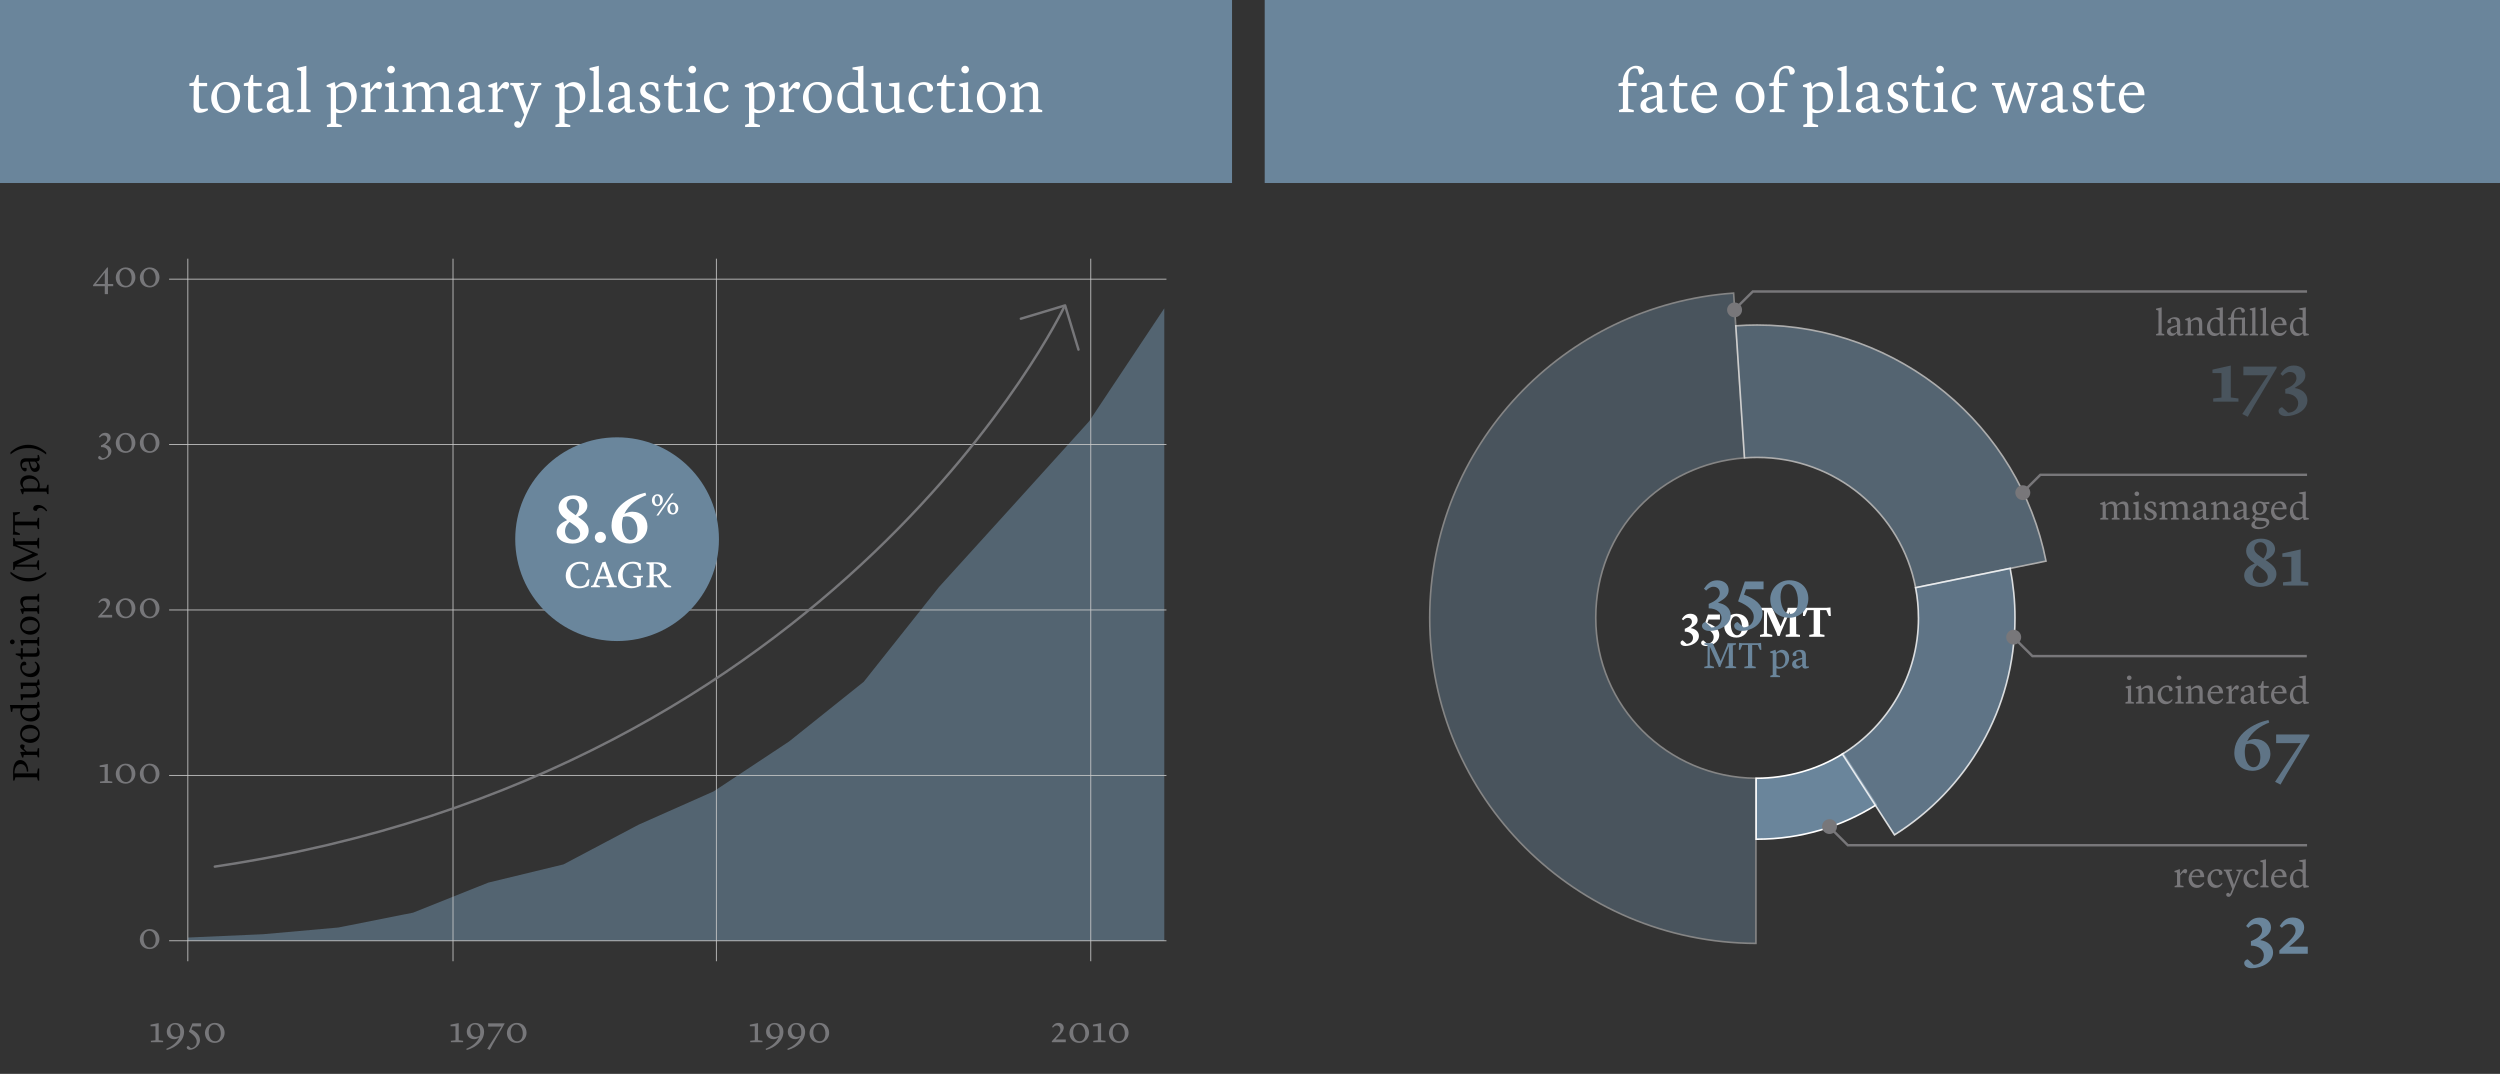
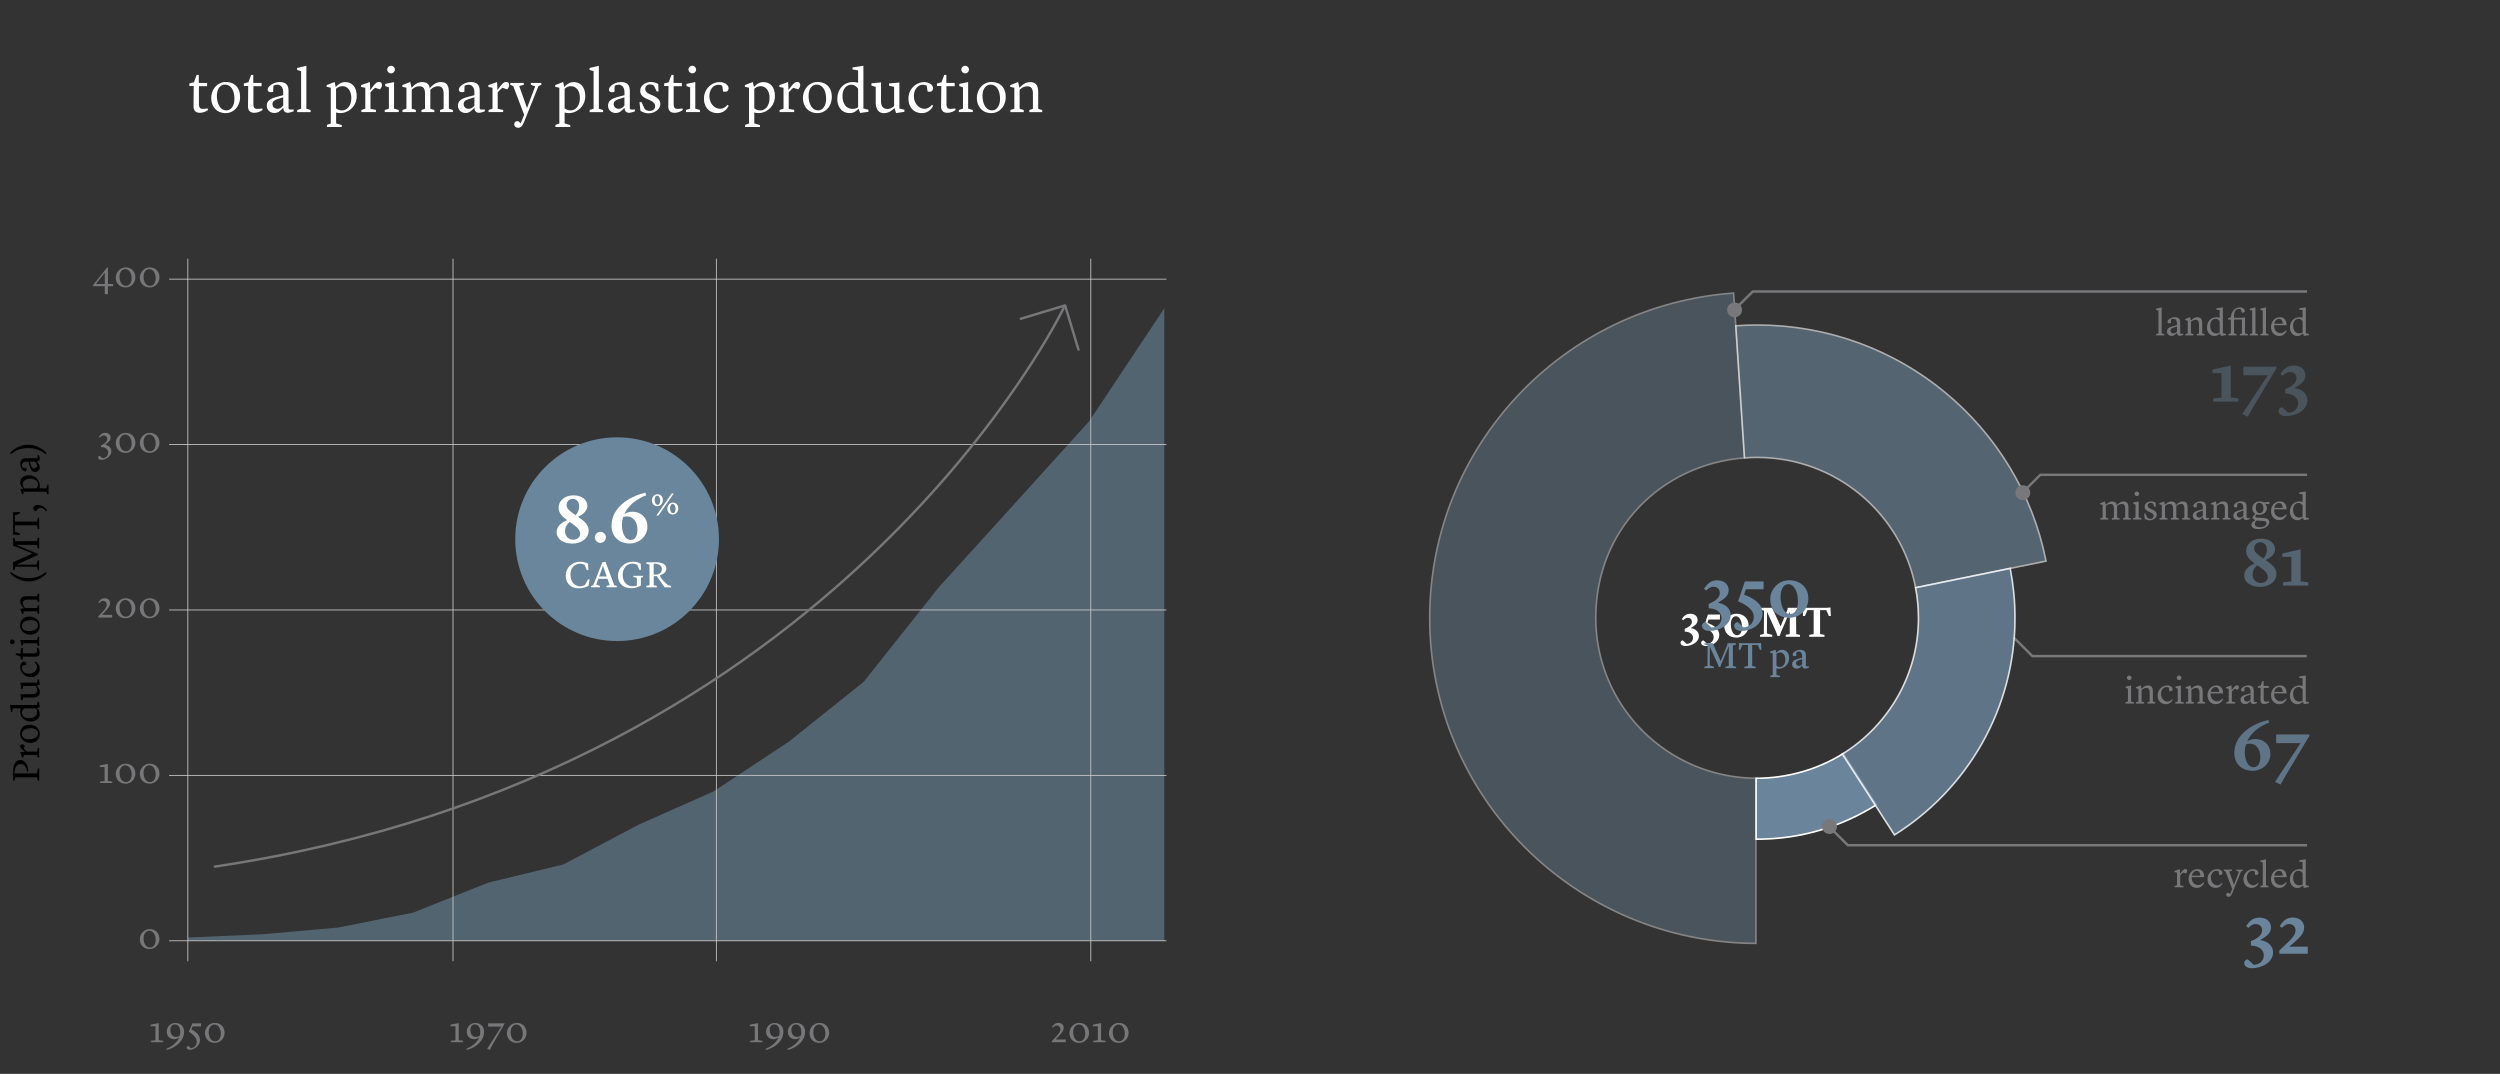
<svg xmlns="http://www.w3.org/2000/svg" viewBox="0 0 765 328.61">
  <rect x="0" y="0" width="765" height="328.61" fill="#333333" stroke="none" />
  <defs>
    <style>.cls-3,.cls-4{fill:#6a859b}.cls-6{stroke:#78777a}.cls-4,.cls-6,.cls-7{stroke-miterlimit:10}.cls-6,.cls-7,.cls-8,.cls-9{fill:none}.cls-6,.cls-9{stroke-width:.75px}.cls-4{stroke:#fff;stroke-width:.5px}.cls-10{fill:#77777a}.cls-11{fill:#fff}.cls-12{opacity:.4}.cls-9{stroke:#77777a;stroke-linecap:round;stroke-linejoin:round}.cls-7{stroke:#cacaca;stroke-width:.25px}.cls-15{fill:#78777a}</style>
  </defs>
  <g id="Desktop">
    <g id="Series">
      <path fill="#6a859b" d="m57.52 286.89 23.01-1.02 23-2.05 22.89-4.55 23-9.19 23-5.57 23-12.16 23-10.21 23-15.22 22.88-18.29 23-28.96 23-25.35 23-25.43 22.97-34.54v193.53H57.52v-.99z" opacity=".6" />
    </g>
    <g id="Axes_copy" data-name="Axes copy">
      <path d="M333.78 79.16v214.98M219.2 79.16v214.98M138.62 79.16v214.98M57.48 79.16v214.98M51.75 287.88h305.18M51.75 237.27h305.18M51.75 85.42h305.18M51.75 136.04h305.18M51.75 186.65h305.18" class="cls-7" />
    </g>
    <g id="Chart_labels_copy" data-name="Chart labels copy">
      <g>
        <path d="M32.51 310.33h49.95v12.52H32.51z" class="cls-8" />
        <path d="m48.57 318.3 1.35.18v.43h-3.75v-.43l1.4-.17v-4.28h-1.5v-.48l2.45-.48h.04v5.24ZM54.87 317.38c-.46.38-1.01.61-1.56.61-1.36 0-2.28-.94-2.28-2.31 0-1.28.99-2.66 2.61-2.66 1.5 0 2.69.99 2.69 2.66 0 2.83-2.5 4.88-5.33 5.63l-.09-.38c1.37-.55 3.24-1.73 3.96-3.54Zm.16-.5c.08-.33.13-.68.13-1.05 0-1.59-.7-2.35-1.65-2.35-.72 0-1.38.48-1.38 1.75s.74 2.06 1.65 2.06c.36 0 .91-.13 1.25-.41ZM57.14 320.55c0-.25.18-.43.47-.51l.82.71c1.12-.17 1.76-.94 1.76-2 0-.84-.44-1.77-2.4-3.04l1.08-2.58h2.66v.95h-2.58l-.37.91c1.88.96 2.61 2.05 2.61 3.34 0 1.68-1.83 2.91-3.07 2.91-.43 0-.98-.22-.98-.7ZM62.72 316.07c0-1.61 1.37-3.07 2.99-3.07 1.87 0 3.02 1.33 3.02 3.07 0 1.62-1.31 3.06-2.96 3.06-1.78 0-3.05-1.19-3.05-3.06Zm3.14 2.56c.99 0 1.71-.91 1.71-2.35 0-1.56-.79-2.77-1.96-2.77-.94 0-1.75.87-1.75 2.3 0 1.18.47 2.82 1.99 2.82Z" class="cls-10" />
      </g>
      <g>
        <path d="M14.89 79.16h34.57v12.52H14.89z" class="cls-8" />
        <path d="M32.07 87.57h-3.59v-.34l4.3-5.38h.26v5.06h1.6v.67h-1.6V90h-.98v-2.42Zm0-.67v-3.49l-2.72 3.49h2.72ZM35.43 84.9c0-1.61 1.37-3.07 2.99-3.07 1.86 0 3.01 1.33 3.01 3.07 0 1.62-1.31 3.06-2.96 3.06-1.78 0-3.05-1.19-3.05-3.06Zm3.14 2.57c.99 0 1.71-.91 1.71-2.35 0-1.56-.79-2.77-1.96-2.77-.94 0-1.75.87-1.75 2.3 0 1.18.47 2.82 1.99 2.82ZM42.79 84.9c0-1.61 1.37-3.07 2.99-3.07 1.87 0 3.02 1.33 3.02 3.07 0 1.62-1.31 3.06-2.96 3.06-1.78 0-3.05-1.19-3.05-3.06Zm3.14 2.57c.99 0 1.71-.91 1.71-2.35 0-1.56-.79-2.77-1.96-2.77-.94 0-1.75.87-1.75 2.3 0 1.18.47 2.82 1.99 2.82Z" class="cls-10" />
      </g>
      <g>
        <path d="M14.89 281.62h34.57v12.52H14.89z" class="cls-8" />
        <path d="M42.79 287.36c0-1.61 1.37-3.07 2.99-3.07 1.86 0 3.01 1.33 3.01 3.07 0 1.62-1.31 3.06-2.96 3.06-1.78 0-3.05-1.19-3.05-3.06Zm3.14 2.57c.99 0 1.71-.91 1.71-2.35 0-1.56-.79-2.77-1.96-2.77-.94 0-1.75.87-1.75 2.3 0 1.18.47 2.82 1.99 2.82Z" class="cls-10" />
      </g>
      <g>
        <path d="M14.89 231.01h34.57v12.52H14.89z" class="cls-8" />
        <path d="m33.01 238.98 1.35.18v.43h-3.75v-.43l1.4-.17v-4.28h-1.5v-.48l2.45-.48H33v5.24ZM35.43 236.75c0-1.61 1.37-3.07 2.99-3.07 1.86 0 3.01 1.33 3.01 3.07 0 1.62-1.31 3.06-2.96 3.06-1.78 0-3.05-1.19-3.05-3.06Zm3.14 2.56c.99 0 1.71-.91 1.71-2.35 0-1.56-.79-2.77-1.96-2.77-.94 0-1.75.87-1.75 2.3 0 1.18.47 2.82 1.99 2.82ZM42.79 236.75c0-1.61 1.37-3.07 2.99-3.07 1.87 0 3.02 1.33 3.02 3.07 0 1.62-1.31 3.06-2.96 3.06-1.78 0-3.05-1.19-3.05-3.06Zm3.14 2.56c.99 0 1.71-.91 1.71-2.35 0-1.56-.79-2.77-1.96-2.77-.94 0-1.75.87-1.75 2.3 0 1.18.47 2.82 1.99 2.82Z" class="cls-10" />
      </g>
      <g>
        <path d="M14.89 129.78h34.57v12.52H14.89z" class="cls-8" />
        <path d="M30.04 140c0-.25.18-.43.47-.51l.82.71c1.08 0 1.77-.78 1.77-1.69 0-1.02-.92-1.78-2.2-1.69v-.51l.43-.21c1.01-.5 1.49-1.2 1.49-1.77 0-.71-.45-1.09-1.08-1.09-.43 0-.82.23-1.19.67l-.29-.23c.46-.69.98-1.24 1.97-1.24s1.62.66 1.62 1.5-.66 1.36-1.29 1.86l-.33.28v.04c.94.16 1.85.83 1.85 2.01 0 1.45-1.64 2.58-3.07 2.58-.46 0-.98-.24-.98-.7ZM35.43 135.52c0-1.61 1.37-3.07 2.99-3.07 1.86 0 3.01 1.33 3.01 3.07 0 1.62-1.31 3.06-2.96 3.06-1.78 0-3.05-1.19-3.05-3.06Zm3.14 2.56c.99 0 1.71-.91 1.71-2.35 0-1.56-.79-2.77-1.96-2.77-.94 0-1.75.87-1.75 2.3 0 1.18.47 2.82 1.99 2.82ZM42.79 135.52c0-1.61 1.37-3.07 2.99-3.07 1.87 0 3.02 1.33 3.02 3.07 0 1.62-1.31 3.06-2.96 3.06-1.78 0-3.05-1.19-3.05-3.06Zm3.14 2.56c.99 0 1.71-.91 1.71-2.35 0-1.56-.79-2.77-1.96-2.77-.94 0-1.75.87-1.75 2.3 0 1.18.47 2.82 1.99 2.82Z" class="cls-10" />
      </g>
      <g>
        <path d="M124.61 310.33h49.95v12.52h-49.95z" class="cls-8" />
        <path d="m140.37 318.3 1.35.18v.43h-3.75v-.43l1.4-.17v-4.28h-1.5v-.48l2.45-.48h.05v5.24ZM146.67 317.38c-.46.38-1.01.61-1.56.61-1.36 0-2.28-.94-2.28-2.31 0-1.28.99-2.66 2.61-2.66 1.5 0 2.69.99 2.69 2.66 0 2.83-2.5 4.88-5.33 5.63l-.09-.38c1.37-.55 3.24-1.73 3.96-3.54Zm.16-.5c.08-.33.13-.68.13-1.05 0-1.59-.7-2.35-1.65-2.35-.72 0-1.38.48-1.38 1.75s.74 2.06 1.65 2.06c.36 0 .91-.13 1.25-.41ZM149.09 320.93l4.31-6.78h-4.03v-1.01h5.04v.1l-3.64 6.35-.89 1.67-.8-.33ZM155.12 316.07c0-1.61 1.37-3.07 2.99-3.07 1.86 0 3.01 1.33 3.01 3.07 0 1.62-1.31 3.06-2.96 3.06-1.78 0-3.05-1.19-3.05-3.06Zm3.14 2.56c.99 0 1.71-.91 1.71-2.35 0-1.56-.79-2.77-1.96-2.77-.94 0-1.75.87-1.75 2.3 0 1.18.47 2.82 1.99 2.82Z" class="cls-10" />
      </g>
      <g>
        <path d="M308.8 310.33h49.95v12.52H308.8z" class="cls-8" />
        <path d="M323.01 318.08h3.12v.83h-4.27v-.3l.41-.45c1.37-1.48 2.21-2.2 2.21-3.17 0-.69-.45-1.2-1.12-1.2-.45 0-.78.24-1.15.67l-.29-.21c.46-.7.98-1.25 1.97-1.25s1.61.66 1.61 1.47c0 .97-.75 1.79-1.81 2.9l-.69.71ZM327.25 316.07c0-1.61 1.37-3.07 2.99-3.07 1.86 0 3.01 1.33 3.01 3.07 0 1.62-1.31 3.06-2.96 3.06-1.78 0-3.05-1.19-3.05-3.06Zm3.14 2.56c.99 0 1.71-.91 1.71-2.35 0-1.56-.79-2.77-1.96-2.77-.94 0-1.75.87-1.75 2.3 0 1.18.47 2.82 1.99 2.82ZM336.94 318.3l1.35.18v.43h-3.75v-.43l1.4-.17v-4.28h-1.5v-.48l2.45-.48h.05v5.24ZM339.35 316.07c0-1.61 1.37-3.07 2.99-3.07 1.86 0 3.01 1.33 3.01 3.07 0 1.62-1.31 3.06-2.96 3.06-1.78 0-3.05-1.19-3.05-3.06Zm3.14 2.56c.99 0 1.71-.91 1.71-2.35 0-1.56-.79-2.77-1.96-2.77-.94 0-1.75.87-1.75 2.3 0 1.18.47 2.82 1.99 2.82Z" class="cls-10" />
      </g>
      <g>
        <path d="M216.71 310.33h49.95v12.52h-49.95z" class="cls-8" />
        <path d="m231.96 318.3 1.35.18v.43h-3.75v-.43l1.4-.17v-4.28h-1.5v-.48l2.45-.48h.05v5.24ZM238.26 317.38c-.46.38-1.01.61-1.56.61-1.36 0-2.28-.94-2.28-2.31 0-1.28.99-2.66 2.61-2.66 1.5 0 2.69.99 2.69 2.66 0 2.83-2.5 4.88-5.33 5.63l-.09-.38c1.37-.55 3.24-1.73 3.96-3.54Zm.16-.5c.08-.33.13-.68.13-1.05 0-1.59-.7-2.35-1.65-2.35-.72 0-1.38.48-1.38 1.75s.74 2.06 1.65 2.06c.36 0 .91-.13 1.25-.41ZM244.91 317.38c-.46.38-1.01.61-1.56.61-1.36 0-2.28-.94-2.28-2.31 0-1.28.99-2.66 2.61-2.66 1.5 0 2.69.99 2.69 2.66 0 2.83-2.5 4.88-5.33 5.63l-.09-.38c1.37-.55 3.24-1.73 3.96-3.54Zm.16-.5c.08-.33.13-.68.13-1.05 0-1.59-.7-2.35-1.65-2.35-.72 0-1.38.48-1.38 1.75s.74 2.06 1.65 2.06c.36 0 .91-.13 1.25-.41ZM247.72 316.07c0-1.61 1.37-3.07 2.99-3.07 1.86 0 3.01 1.33 3.01 3.07 0 1.62-1.31 3.06-2.96 3.06-1.78 0-3.05-1.19-3.05-3.06Zm3.15 2.56c.99 0 1.71-.91 1.71-2.35 0-1.56-.79-2.77-1.96-2.77-.94 0-1.75.87-1.75 2.3 0 1.18.47 2.82 1.99 2.82Z" class="cls-10" />
      </g>
      <g>
-         <path d="M14.89 180.39h34.57v12.52H14.89z" class="cls-8" />
        <path d="M31.19 188.14h3.12v.83h-4.27v-.3l.41-.45c1.37-1.48 2.21-2.2 2.21-3.17 0-.69-.45-1.2-1.12-1.2-.45 0-.78.24-1.15.67l-.29-.21c.46-.7.98-1.25 1.97-1.25s1.61.66 1.61 1.47c0 .97-.75 1.79-1.81 2.9l-.69.71ZM35.43 186.13c0-1.61 1.37-3.07 2.99-3.07 1.86 0 3.01 1.33 3.01 3.07 0 1.62-1.31 3.06-2.96 3.06-1.78 0-3.05-1.19-3.05-3.06Zm3.14 2.57c.99 0 1.71-.91 1.71-2.35 0-1.56-.79-2.77-1.96-2.77-.94 0-1.75.87-1.75 2.3 0 1.18.47 2.82 1.99 2.82ZM42.79 186.13c0-1.61 1.37-3.07 2.99-3.07 1.87 0 3.02 1.33 3.02 3.07 0 1.62-1.31 3.06-2.96 3.06-1.78 0-3.05-1.19-3.05-3.06Zm3.14 2.57c.99 0 1.71-.91 1.71-2.35 0-1.56-.79-2.77-1.96-2.77-.94 0-1.75.87-1.75 2.3 0 1.18.47 2.82 1.99 2.82Z" class="cls-10" />
      </g>
    </g>
    <g id="Titles_bars_copy" data-name="Titles bars copy">
-       <path d="M0 0h377v56H0zM387 0h378v56H387z" class="cls-3" />
-     </g>
+       </g>
    <g id="Layer_17" data-name="Layer 17">
      <circle cx="188.83" cy="164.99" r="31.17" fill="#6a869c" />
      <g>
        <g id="arr-horizontal-2">
          <path d="m312.38 97.53 13.54-4.08 4.09 13.53" class="cls-9" />
        </g>
        <path d="M65.73 265.18C257.4 236.72 325.49 94.22 325.49 94.22" class="cls-9" />
      </g>
    </g>
    <g class="cls-12">
      <path d="M636.89 107.25h70v25.97h-70z" class="cls-8" />
      <path d="m682.63 121.63 2.34.29v.99h-7.73v-.99l2.53-.27v-7.5h-2.75v-1.05l5.49-1.22h.11v9.74ZM686.14 126.67l7.81-11.84h-7.48v-2.65h10.18v.42l-6.78 11.32-2.07 3.61-1.67-.86ZM697.25 125.75c0-.63.51-1.01 1.06-1.15l1.84 1.68c1.75 0 3.1-1.22 3.1-2.88 0-1.55-1.33-2.94-3.95-2.98v-1.36l.7-.31c1.9-.84 2.72-1.95 2.72-3.02 0-1.2-.8-1.91-1.99-1.91-.91 0-1.65.57-2.22 1.18l-.68-.59c.97-1.41 2.05-2.56 4.08-2.56 2.24 0 3.53 1.3 3.53 3.02s-1.39 2.69-2.68 3.46l-.55.36v.06c2.15.29 3.86 1.68 3.86 3.74 0 3.04-3.46 4.85-6.57 4.85-1.25 0-2.26-.61-2.26-1.57Z" class="cls-3" />
    </g>
    <g>
      <path d="M504.37 184.89h65.9v13.81h-65.9z" class="cls-8" />
      <path d="M514.24 196.68c0-.4.32-.64.67-.74l1.17 1.07c1.12 0 1.98-.78 1.98-1.83 0-.99-.85-1.87-2.52-1.9v-.87l.44-.2c1.21-.54 1.74-1.24 1.74-1.93 0-.76-.51-1.22-1.26-1.22-.58 0-1.05.36-1.41.75l-.43-.37c.62-.9 1.31-1.63 2.6-1.63 1.43 0 2.25.83 2.25 1.93s-.89 1.71-1.71 2.21l-.35.23v.04c1.37.19 2.46 1.07 2.46 2.38 0 1.94-2.21 3.09-4.19 3.09-.79 0-1.44-.39-1.44-1ZM520.55 196.68c0-.4.32-.64.67-.74l1.17 1.06c1.13-.08 1.99-.82 1.99-2.07 0-1.08-.9-2.13-3.07-3.01l1.32-3.88h3.67v1.53h-3.46l-.36 1.04c2.14.78 3.62 1.94 3.62 3.63 0 2.29-2.3 3.45-4.12 3.45-.77 0-1.44-.37-1.44-1ZM527.61 191.52c0-2.02 1.64-3.72 3.73-3.72 2.26 0 3.74 1.5 3.74 3.59s-1.6 3.72-3.71 3.72c-2.35 0-3.75-1.54-3.75-3.59Zm3.93 2.86c.94 0 1.51-.96 1.51-2.48 0-1.9-.78-3.33-1.88-3.33-.93 0-1.54.98-1.54 2.48 0 1.11.4 3.33 1.91 3.33ZM538.57 194.27l1.16-.28.07-7.15-1.17-.25v-.6h3.67l2.56 5.69 2.1-5.1.08-.59h3.67v.6l-1.12.25.05 7.2 1.16.23v.6h-4.37v-.62l1.22-.23.04-6.86-2.71 6.29-.38 1.14h-.69l-.38-1.12-2.81-6.28-.04 6.65 1.63.44v.59h-3.75v-.6ZM558.98 185.98l1.14-.09.11 2.61h-.61l-.77-1.79h-1.91v7.32l1.35.24v.6h-4.66v-.6l1.35-.24v-7.32h-1.9l-.77 1.79h-.61l.09-2.61 1.14.09h6.03Z" class="cls-11" />
    </g>
    <g opacity=".6">
      <path d="M636.89 163.51h70v21.71h-70z" class="cls-8" />
      <path d="m689.94 172.41-.13-.1c-1.44-1.01-2.49-2.1-2.49-3.74 0-1.85 1.61-3.74 4.56-3.74 2.68 0 4.29 1.45 4.29 3.23s-1.79 2.81-2.89 3.34l.17.1c1.92 1.34 3.13 2.33 3.13 4.14 0 2.48-2.47 3.95-4.94 3.95-2.89 0-4.92-1.34-4.92-3.57 0-1.97 1.96-3.04 3.23-3.61Zm.78.55c-.68.59-1.42 1.49-1.42 2.86 0 1.28.87 2.58 2.51 2.58 1.31 0 2.13-.8 2.13-1.78 0-1.18-.87-2.02-2.28-3l-.95-.65Zm.87-2.75.99.71c.51-.57 1.08-1.47 1.08-2.71 0-1.43-.84-2.29-2.01-2.29-1.06 0-1.86.8-1.86 1.87 0 1.01.7 1.64 1.79 2.41ZM704 177.89l2.34.29v.99h-7.73v-.99l2.54-.27v-7.5h-2.75v-1.05l5.49-1.22h.11v9.74Z" class="cls-3" />
    </g>
    <g opacity=".8">
      <path d="M636.89 219.8h70v22.41h-70z" class="cls-8" />
      <path d="M687.64 226.8c.72-.38 1.58-.67 2.43-.67 2.79 0 4.67 1.93 4.67 4.51 0 3.15-2.66 5.23-5.51 5.23s-5.53-1.83-5.53-5.46c0-5.88 6.02-9.11 10.43-10.1l.25.8c-2.47.9-5.41 2.81-6.74 5.69Zm-.38.98c-.23.73-.36 1.51-.36 2.35 0 2.65 1.06 4.64 2.7 4.64 1.33 0 2.07-1.28 2.07-3.13 0-2.31-1.29-4.09-3.19-4.09-.38 0-.84.08-1.22.23ZM696.17 239.23l7.81-11.84h-7.48v-2.65h10.18v.42l-6.78 11.32-2.07 3.61-1.67-.86Z" class="cls-3" />
    </g>
    <g>
      <path d="M636.89 276.19h70v24.02h-70z" class="cls-8" />
      <path d="M686.73 294.69c0-.63.51-1.01 1.06-1.15l1.84 1.68c1.75 0 3.1-1.22 3.1-2.88 0-1.55-1.33-2.94-3.95-2.98V288l.7-.31c1.9-.84 2.72-1.95 2.72-3.02 0-1.2-.8-1.91-1.99-1.91-.91 0-1.65.57-2.22 1.18l-.68-.59c.97-1.41 2.05-2.56 4.08-2.56 2.24 0 3.53 1.3 3.53 3.02s-1.39 2.69-2.68 3.46l-.55.36v.06c2.15.29 3.87 1.68 3.87 3.74 0 3.04-3.46 4.85-6.57 4.85-1.25 0-2.26-.61-2.26-1.57ZM700.5 289.69h5.68v2.16h-8.7v-1.01l.82-.78c2.64-2.5 4.14-3.78 4.14-5.31 0-1.18-.78-1.99-2.03-1.99-.8 0-1.46.44-2.15 1.15l-.68-.55c.97-1.45 1.99-2.6 4.01-2.6 2.26 0 3.48 1.43 3.48 3.02 0 1.76-1.14 2.94-3.1 4.66l-1.48 1.24Z" class="cls-3" />
    </g>
    <path d="M705.96 89.2H536.35l-5.73 5.69M705.96 145.29h-81.61l-5.73 5.7M705.88 200.77h-83.96l-5.73-5.69M705.96 258.64H565.43l-5.73-5.7" class="cls-6" />
    <g class="cls-12">
      <path d="M437.49 189.06c0 54.9 44.66 99.43 99.82 99.62v-50.53c-27.1-.19-49.01-22.1-49.01-49.09s20.04-46.98 45.49-48.95l-3.31-50.42c-51.97 3.67-92.99 46.75-92.99 99.37Z" class="cls-4" />
    </g>
    <g opacity=".6">
      <path d="M537.68 139.96c24.1 0 44.16 17.17 48.5 39.87l39.9-8.14c-8.13-41.17-44.61-72.23-88.39-72.23-2.2 0-4.37.08-6.53.24l2.66 40.41c1.28-.1 2.57-.15 3.88-.15Z" class="cls-4" />
    </g>
    <path d="M563.75 230.75c-7.57 4.69-16.81 7.4-26.38 7.4v18.64h.31c13.41 0 25.91-3.86 36.45-10.51L564 230.59c-.09.05-.17.11-.25.16Z" class="cls-4" />
    <path fill="#6a859b" stroke="#fff" stroke-miterlimit="10" stroke-width=".5px" d="M587.05 189.06c0 17.6-9.31 33.03-23.3 41.69l15.96 24.73c22.16-13.9 36.88-38.45 36.88-66.43 0-5.18-.51-10.23-1.47-15.13l-28.95 5.91c.57 2.99.87 6.07.87 9.22Z" opacity=".8" />
    <ellipse cx="530.78" cy="94.83" class="cls-15" rx="2.29" ry="2.27" />
    <ellipse cx="618.98" cy="150.76" class="cls-15" rx="2.29" ry="2.27" />
-     <ellipse cx="616.19" cy="194.97" class="cls-15" rx="2.29" ry="2.27" />
    <ellipse cx="559.83" cy="252.93" class="cls-15" rx="2.29" ry="2.27" />
  </g>
  <g id="Text_Desktop" data-name="Text Desktop">
    <g>
      <path d="M390.43 7.21h371.13v40H390.43z" class="cls-8" />
-       <path d="m495.41 33.66 1.2-.4v-6.93h-1.37v-.78l1.35-.38v-.08c0-2.75 1.96-4.96 4.03-4.96 1.5 0 2.43.87 2.43 1.71 0 .49-.36.99-.99.99-.25 0-.46-.08-.46-.08l-.46-1.58s-.34-.23-.87-.23c-1.06 0-2.05.74-2.05 2.93v1.5h2.58v.97h-2.58v6.92l1.71.4v.65h-4.52v-.65ZM501.98 32.36c0-1.52 1.1-2.2 3.06-2.72l1.96-.51v-.99c-.04-1.46-.8-2.22-1.8-2.22-.57 0-1.04.25-1.2.34l-.08 1.88s-.48.06-.76.06c-.61 0-.91-.3-.91-.82 0-.87 1.67-2.26 3.63-2.26s2.75.87 2.75 2.75V33c0 .38.09.51.63.51h.95v.53s-1.1.47-1.8.47c-.97 0-1.37-.66-1.37-1.48h-.06c-1.06 1.01-1.52 1.54-2.72 1.54-1.01 0-2.28-.7-2.28-2.22Zm5.02-.09v-2.51l-1.82.61c-.89.3-1.46.67-1.46 1.46 0 .97.74 1.46 1.56 1.46.91 0 1.5-.68 1.73-1.03ZM512.15 32.44l.06-6.12h-1.33v-.8l1.39-.34.84-2.26h.65v2.45h2.55v1.01h-2.51v5.3c0 1.52.55 1.63 1.27 1.63.61 0 1.42-.13 1.42-.13l.11.48s-1.08.85-2.53.85-1.94-.89-1.92-2.07ZM517.57 30.18c0-2.83 1.82-5.05 4.48-5.05 2.11 0 3.34 1.42 3.34 4.03h-6.29v.19c0 2.36 1.35 3.82 3.33 3.82 1.61 0 2.64-1.42 2.64-1.42l.38.23s-.89 2.64-3.72 2.64c-3.15 0-4.16-2.79-4.16-4.43Zm1.63-1.77h4.29c-.02-1.29-.61-2.45-1.86-2.45s-2.15 1.04-2.43 2.45ZM531.11 30.01c0-2.72 1.94-4.92 4.41-4.92 2.7 0 4.41 1.69 4.41 4.56s-1.9 4.96-4.41 4.96c-2.87 0-4.41-2.15-4.41-4.6Zm4.64 3.76c1.52 0 2.45-1.54 2.45-3.48 0-2.79-1.18-4.39-2.89-4.39-1.56 0-2.47 1.5-2.47 3.44 0 2.09.87 4.43 2.91 4.43ZM541.56 33.66l1.2-.4v-6.93h-1.37v-.78l1.35-.38v-.08c0-2.75 1.96-4.96 4.03-4.96 1.5 0 2.43.87 2.43 1.71 0 .49-.36.99-.99.99-.25 0-.46-.08-.46-.08l-.46-1.58s-.34-.23-.87-.23c-1.06 0-2.05.74-2.05 2.93v1.5h2.58v.97h-2.58v6.92l1.71.4v.65h-4.52v-.65ZM551.78 38.21l1.2-.42V26.85l-1.27-.3v-.51l2.34-.91h.1l.36 1.52c.38-.47 1.37-1.52 2.85-1.52 1.88 0 3.55 1.22 3.55 4.31s-2.51 5.17-5.07 5.17a4.4 4.4 0 0 1-1.23-.19v3.34l1.73.51v.59h-4.54v-.65Zm2.82-11.05v5.95c.17.17.74.67 1.86.67 1.39 0 2.81-1.29 2.81-3.8 0-2.18-1.12-3.61-2.75-3.61-.87 0-1.56.47-1.92.8ZM562.27 33.66l1.2-.4V21.77l-1.22-.36v-.61l2.83-.67v13.15l1.29.38v.65h-4.1v-.65ZM567.9 32.36c0-1.52 1.1-2.2 3.06-2.72l1.96-.51v-.99c-.04-1.46-.8-2.22-1.8-2.22-.57 0-1.04.25-1.2.34l-.08 1.88s-.47.06-.76.06c-.61 0-.91-.3-.91-.82 0-.87 1.67-2.26 3.63-2.26s2.75.87 2.75 2.75V33c0 .38.09.51.63.51h.95v.53s-1.1.47-1.8.47c-.97 0-1.37-.66-1.37-1.48h-.06c-1.06 1.01-1.52 1.54-2.72 1.54-1.01 0-2.28-.7-2.28-2.22Zm5.01-.09v-2.51l-1.82.61c-.89.3-1.46.67-1.46 1.46 0 .97.74 1.46 1.56 1.46.91 0 1.5-.68 1.73-1.03ZM577.81 33.92l-.3-2.66h.63l.97 2.09c.28.25.68.57 1.56.57.97 0 1.63-.57 1.63-1.44 0-.7-.4-1.27-1.84-1.92l-.76-.34c-1.31-.59-1.96-1.27-1.96-2.49 0-1.46 1.54-2.64 3.27-2.64.7 0 1.5.21 2.24.61l.1 2.26h-.57l-.78-1.65c-.23-.19-.61-.47-1.27-.47-.91 0-1.44.59-1.44 1.31 0 .76.4 1.24 1.54 1.75l.82.36c1.69.74 2.24 1.58 2.24 2.6 0 1.58-1.75 2.81-3.59 2.81-.97 0-1.84-.36-2.47-.74ZM586.33 32.44l.06-6.12h-1.33v-.8l1.39-.34.84-2.26h.65v2.45h2.55v1.01h-2.51v5.3c0 1.52.55 1.63 1.27 1.63.61 0 1.42-.13 1.42-.13l.11.48s-1.08.85-2.53.85-1.94-.89-1.92-2.07ZM591.74 33.66l1.27-.42v-6.5l-1.12-.4v-.67l2.7-.55v8.13l1.42.4v.65h-4.27v-.65Zm.76-12.37c0-.63.55-1.16 1.18-1.16s1.16.53 1.16 1.16-.55 1.16-1.16 1.16-1.18-.53-1.18-1.16ZM597.25 30.16c0-3.08 2.47-5.03 4.77-5.03 1.56 0 2.75.84 2.75 1.9 0 .55-.34 1.04-1.01 1.04-.34 0-.65-.06-.65-.06l-.29-1.77c-.06-.04-.4-.3-1.14-.3-1.58 0-2.77 1.46-2.77 3.48s1.37 3.86 3.29 3.86c1.37 0 2.22-1.2 2.22-1.2l.38.25s-.84 2.28-3.48 2.28c-2.15 0-4.08-1.52-4.08-4.45ZM619.57 32c.11.32.19.63.19.63h.04l.17-.63 1.65-5.57-1.41-.47v-.59h3.29v.59l-.87.36-2.58 8.28h-1.14l-2.15-6.16c-.11-.3-.21-.68-.21-.68h-.02s-.11.38-.21.68l-2.09 6.16h-1.22l-2.57-8.28-.87-.36v-.59h4.05v.59l-1.39.36 1.58 5.68c.09.32.17.63.17.63h.04s.08-.3.19-.63l2.2-6.78h.91l2.24 6.78ZM624.53 32.36c0-1.52 1.1-2.2 3.06-2.72l1.96-.51v-.99c-.04-1.46-.8-2.22-1.8-2.22-.57 0-1.04.25-1.2.34l-.08 1.88s-.47.06-.76.06c-.61 0-.91-.3-.91-.82 0-.87 1.67-2.26 3.63-2.26s2.75.87 2.75 2.75V33c0 .38.09.51.63.51h.95v.53s-1.1.47-1.8.47c-.97 0-1.37-.66-1.37-1.48h-.06c-1.06 1.01-1.52 1.54-2.72 1.54-1.01 0-2.28-.7-2.28-2.22Zm5.02-.09v-2.51l-1.82.61c-.89.3-1.46.67-1.46 1.46 0 .97.74 1.46 1.56 1.46.91 0 1.5-.68 1.73-1.03ZM634.45 33.92l-.3-2.66h.63l.97 2.09c.28.25.68.57 1.56.57.97 0 1.63-.57 1.63-1.44 0-.7-.4-1.27-1.84-1.92l-.76-.34c-1.31-.59-1.96-1.27-1.96-2.49 0-1.46 1.54-2.64 3.27-2.64.7 0 1.5.21 2.24.61l.1 2.26h-.57l-.78-1.65c-.23-.19-.61-.47-1.27-.47-.91 0-1.44.59-1.44 1.31 0 .76.4 1.24 1.54 1.75l.82.36c1.69.74 2.24 1.58 2.24 2.6 0 1.58-1.75 2.81-3.59 2.81-.97 0-1.84-.36-2.47-.74ZM642.96 32.44l.06-6.12h-1.33v-.8l1.39-.34.84-2.26h.65v2.45h2.55v1.01h-2.51v5.3c0 1.52.55 1.63 1.27 1.63.61 0 1.42-.13 1.42-.13l.11.48s-1.08.85-2.53.85-1.94-.89-1.92-2.07ZM648.38 30.18c0-2.83 1.82-5.05 4.48-5.05 2.11 0 3.34 1.42 3.34 4.03h-6.29v.19c0 2.36 1.35 3.82 3.32 3.82 1.62 0 2.64-1.42 2.64-1.42l.38.23s-.89 2.64-3.72 2.64c-3.15 0-4.16-2.79-4.16-4.43Zm1.63-1.77h4.29c-.02-1.29-.61-2.45-1.86-2.45s-2.15 1.04-2.43 2.45Z" class="cls-11" />
    </g>
    <g>
      <path d="M2.57 7.21h371.87v40H2.57z" class="cls-8" />
      <path d="m59.22 32.44.06-6.12h-1.33v-.8l1.39-.34.84-2.26h.65v2.45h2.55v1.01h-2.51v5.3c0 1.52.55 1.63 1.27 1.63.61 0 1.42-.13 1.42-.13l.11.48s-1.08.85-2.53.85-1.94-.89-1.92-2.07ZM64.64 30.01c0-2.72 1.94-4.92 4.41-4.92 2.7 0 4.41 1.69 4.41 4.56s-1.9 4.96-4.41 4.96c-2.87 0-4.41-2.15-4.41-4.6Zm4.64 3.76c1.52 0 2.45-1.54 2.45-3.48 0-2.79-1.18-4.39-2.89-4.39-1.56 0-2.47 1.5-2.47 3.44 0 2.09.87 4.43 2.91 4.43ZM75.89 32.44l.06-6.12h-1.33v-.8l1.39-.34.84-2.26h.65v2.45h2.55v1.01h-2.51v5.3c0 1.52.55 1.63 1.27 1.63.61 0 1.42-.13 1.42-.13l.11.48s-1.08.85-2.53.85-1.94-.89-1.92-2.07ZM81.64 32.36c0-1.52 1.1-2.2 3.06-2.72l1.96-.51v-.99c-.04-1.46-.8-2.22-1.8-2.22-.57 0-1.04.25-1.2.34l-.08 1.88s-.47.06-.76.06c-.61 0-.91-.3-.91-.82 0-.87 1.67-2.26 3.63-2.26s2.75.87 2.75 2.75V33c0 .38.09.51.63.51h.95v.53s-1.1.47-1.8.47c-.97 0-1.37-.66-1.37-1.48h-.06c-1.06 1.01-1.52 1.54-2.72 1.54-1.01 0-2.28-.7-2.28-2.22Zm5.02-.09v-2.51l-1.82.61c-.89.3-1.46.67-1.46 1.46 0 .97.74 1.46 1.56 1.46.91 0 1.5-.68 1.73-1.03ZM90.94 33.66l1.2-.4V21.77l-1.22-.36v-.61l2.83-.67v13.15l1.29.38v.65h-4.1v-.65ZM100.02 38.21l1.2-.42V26.85l-1.27-.3v-.51l2.34-.91h.1l.36 1.52c.38-.47 1.37-1.52 2.85-1.52 1.88 0 3.55 1.22 3.55 4.31s-2.51 5.17-5.07 5.17a4.4 4.4 0 0 1-1.23-.19v3.34l1.73.51v.59h-4.54v-.65Zm2.81-11.05v5.95c.17.17.74.67 1.86.67 1.39 0 2.81-1.29 2.81-3.8 0-2.18-1.12-3.61-2.75-3.61-.87 0-1.56.47-1.92.8ZM110.58 33.66l1.2-.42v-6.38l-1.27-.25v-.57l2.58-.91h.09l.11 2.38h.04l.61-.82c.91-1.23 1.39-1.6 2.01-1.6s.93.38.93.95c0 .49-.29.91-.61 1.31l-1.46-.49c-.42.34-.87.72-1.44 1.44v5.01l1.67.32v.67h-4.46v-.65ZM117.73 33.66l1.27-.42v-6.5l-1.12-.4v-.67l2.7-.55v8.13l1.42.4v.65h-4.27v-.65Zm.76-12.37c0-.63.55-1.16 1.18-1.16s1.16.53 1.16 1.16-.55 1.16-1.16 1.16-1.18-.53-1.18-1.16ZM134.67 33.66l1.08-.38v-4.81c-.08-1.33-.47-2.07-1.75-2.07-1.12 0-2.03.78-2.32 1.08v5.79l1.23.4v.63h-3.93v-.65l1.08-.38v-4.81c-.08-1.33-.48-2.07-1.75-2.07s-2.32 1.04-2.32 1.08v5.79l1.25.38v.65h-4.07v-.65l1.2-.4v-6.4l-1.27-.3v-.51l2.34-.91h.09l.42 1.73h.02c.32-.38 1.52-1.73 3.12-1.73s2.24.68 2.41 1.88h.04c.19-.25 1.48-1.88 3.25-1.88s2.56.76 2.56 3.19v4.96l1.24.4v.63h-3.93v-.65ZM140.14 32.36c0-1.52 1.1-2.2 3.06-2.72l1.96-.51v-.99c-.04-1.46-.8-2.22-1.8-2.22-.57 0-1.04.25-1.2.34l-.08 1.88s-.47.06-.76.06c-.61 0-.91-.3-.91-.82 0-.87 1.67-2.26 3.63-2.26s2.75.87 2.75 2.75V33c0 .38.09.51.63.51h.95v.53s-1.1.47-1.8.47c-.97 0-1.37-.66-1.37-1.48h-.06c-1.06 1.01-1.52 1.54-2.72 1.54-1.01 0-2.28-.7-2.28-2.22Zm5.02-.09v-2.51l-1.82.61c-.89.3-1.46.67-1.46 1.46 0 .97.74 1.46 1.56 1.46.91 0 1.5-.68 1.73-1.03ZM149.51 33.66l1.2-.42v-6.38l-1.27-.25v-.57l2.58-.91h.09l.11 2.38h.04l.61-.82c.91-1.23 1.39-1.6 2.01-1.6s.93.38.93.95c0 .49-.28.91-.61 1.31l-1.46-.49c-.42.34-.87.72-1.44 1.44v5.01l1.67.32v.67h-4.46v-.65ZM162.45 25.94v-.57h3.19v.59l-.87.38-4.22 10.52c-.59 1.5-1.04 2.24-2.01 2.24-.63 0-1.18-.44-1.18-1.06s.42-.95.95-.95c.46 0 .72.28.93.68h.04l1.12-2.62-3.36-8.83-.89-.36v-.59h4.12v.59l-1.39.36 2.36 6.65h.06l2.47-6.55-1.31-.47ZM169.96 38.21l1.2-.42V26.85l-1.27-.3v-.51l2.34-.91h.09l.36 1.52c.38-.47 1.37-1.52 2.85-1.52 1.88 0 3.55 1.22 3.55 4.31s-2.51 5.17-5.07 5.17c-.44 0-.86-.08-1.24-.19v3.34l1.73.51v.59h-4.54v-.65Zm2.81-11.05v5.95c.17.17.74.67 1.86.67 1.39 0 2.81-1.29 2.81-3.8 0-2.18-1.12-3.61-2.75-3.61-.87 0-1.56.47-1.92.8ZM180.44 33.66l1.2-.4V21.77l-1.22-.36v-.61l2.83-.67v13.15l1.29.38v.65h-4.1v-.65ZM186.07 32.36c0-1.52 1.1-2.2 3.06-2.72l1.96-.51v-.99c-.04-1.46-.8-2.22-1.8-2.22-.57 0-1.04.25-1.2.34l-.08 1.88s-.47.06-.76.06c-.61 0-.91-.3-.91-.82 0-.87 1.67-2.26 3.63-2.26s2.75.87 2.75 2.75V33c0 .38.09.51.63.51h.95v.53s-1.1.47-1.8.47c-.97 0-1.37-.66-1.37-1.48h-.06c-1.06 1.01-1.52 1.54-2.72 1.54-1.01 0-2.28-.7-2.28-2.22Zm5.01-.09v-2.51l-1.82.61c-.89.3-1.46.67-1.46 1.46 0 .97.74 1.46 1.56 1.46.91 0 1.5-.68 1.73-1.03ZM195.98 33.92l-.3-2.66h.63l.97 2.09c.29.25.68.57 1.56.57.97 0 1.63-.57 1.63-1.44 0-.7-.4-1.27-1.84-1.92l-.76-.34c-1.31-.59-1.96-1.27-1.96-2.49 0-1.46 1.54-2.64 3.27-2.64.7 0 1.5.21 2.24.61l.09 2.26h-.57l-.78-1.65c-.23-.19-.61-.47-1.27-.47-.91 0-1.44.59-1.44 1.31 0 .76.4 1.24 1.54 1.75l.82.36c1.69.74 2.24 1.58 2.24 2.6 0 1.58-1.75 2.81-3.59 2.81-.97 0-1.84-.36-2.47-.74ZM204.5 32.44l.06-6.12h-1.33v-.8l1.39-.34.84-2.26h.65v2.45h2.54v1.01h-2.51v5.3c0 1.52.55 1.63 1.27 1.63.61 0 1.42-.13 1.42-.13l.11.48s-1.08.85-2.53.85-1.94-.89-1.92-2.07ZM209.91 33.66l1.27-.42v-6.5l-1.12-.4v-.67l2.7-.55v8.13l1.42.4v.65h-4.27v-.65Zm.76-12.37c0-.63.55-1.16 1.18-1.16s1.16.53 1.16 1.16-.55 1.16-1.16 1.16-1.18-.53-1.18-1.16ZM215.42 30.16c0-3.08 2.47-5.03 4.77-5.03 1.56 0 2.75.84 2.75 1.9 0 .55-.34 1.04-1.01 1.04-.34 0-.65-.06-.65-.06l-.29-1.77c-.06-.04-.4-.3-1.14-.3-1.58 0-2.77 1.46-2.77 3.48s1.37 3.86 3.29 3.86c1.37 0 2.22-1.2 2.22-1.2l.38.25s-.84 2.28-3.48 2.28c-2.15 0-4.08-1.52-4.08-4.45ZM228 38.21l1.2-.42V26.85l-1.27-.3v-.51l2.34-.91h.09l.36 1.52c.38-.47 1.37-1.52 2.85-1.52 1.88 0 3.55 1.22 3.55 4.31s-2.51 5.17-5.07 5.17c-.44 0-.86-.08-1.24-.19v3.34l1.73.51v.59H228v-.65Zm2.81-11.05v5.95c.17.17.74.67 1.86.67 1.39 0 2.81-1.29 2.81-3.8 0-2.18-1.12-3.61-2.75-3.61-.87 0-1.56.47-1.92.8ZM238.56 33.66l1.2-.42v-6.38l-1.27-.25v-.57l2.58-.91h.09l.11 2.38h.04l.61-.82c.91-1.23 1.39-1.6 2.01-1.6s.93.38.93.95c0 .49-.28.91-.61 1.31l-1.46-.49c-.42.34-.87.72-1.44 1.44v5.01l1.67.32v.67h-4.46v-.65ZM245.71 30.01c0-2.72 1.94-4.92 4.41-4.92 2.7 0 4.41 1.69 4.41 4.56s-1.9 4.96-4.41 4.96c-2.87 0-4.41-2.15-4.41-4.6Zm4.63 3.76c1.52 0 2.45-1.54 2.45-3.48 0-2.79-1.18-4.39-2.89-4.39-1.56 0-2.47 1.5-2.47 3.44 0 2.09.87 4.43 2.91 4.43ZM260.87 20.64l3.33-.51V33.2l1.54.38v.63l-2.54.36-.46-1.29c-.72.7-1.5 1.33-2.68 1.33-2.68 0-3.84-2.2-3.84-4.27 0-3.1 2.01-5.21 4.73-5.21.7 0 1.24.09 1.63.19v-3.78l-1.71-.3v-.59Zm1.71 12.18v-5.64s-.72-1.25-2.07-1.25c-1.48 0-2.7 1.24-2.7 3.44 0 1.86.74 3.95 3.19 3.95.65 0 1.18-.23 1.58-.49ZM273.67 33.05c-.15.17-1.39 1.58-3.17 1.58-1.69 0-2.53-1.24-2.53-3.38v-4.67l-1.31-.38v-.7l2.93-.29v5.87c.06 1.58.72 2.26 2 2.26 1.16 0 2.01-.89 2.01-.89v-5.87l-1.54-.34v-.7l3.15-.29v7.96l1.54.38v.63l-2.53.38-.55-1.54ZM277.99 30.16c0-3.08 2.47-5.03 4.77-5.03 1.56 0 2.75.84 2.75 1.9 0 .55-.34 1.04-1.01 1.04-.34 0-.65-.06-.65-.06l-.29-1.77c-.06-.04-.4-.3-1.14-.3-1.58 0-2.77 1.46-2.77 3.48s1.37 3.86 3.29 3.86c1.37 0 2.22-1.2 2.22-1.2l.38.25s-.84 2.28-3.48 2.28c-2.15 0-4.08-1.52-4.08-4.45ZM287.98 32.44l.06-6.12h-1.33v-.8l1.39-.34.84-2.26h.65v2.45h2.54v1.01h-2.51v5.3c0 1.52.55 1.63 1.27 1.63.61 0 1.42-.13 1.42-.13l.11.48s-1.08.85-2.53.85-1.94-.89-1.92-2.07ZM293.4 33.66l1.27-.42v-6.5l-1.12-.4v-.67l2.7-.55v8.13l1.42.4v.65h-4.27v-.65Zm.76-12.37c0-.63.55-1.16 1.18-1.16s1.16.53 1.16 1.16-.55 1.16-1.16 1.16-1.18-.53-1.18-1.16ZM298.93 30.01c0-2.72 1.94-4.92 4.41-4.92 2.7 0 4.41 1.69 4.41 4.56s-1.9 4.96-4.41 4.96c-2.87 0-4.41-2.15-4.41-4.6Zm4.63 3.76c1.52 0 2.45-1.54 2.45-3.48 0-2.79-1.18-4.39-2.89-4.39-1.56 0-2.47 1.5-2.47 3.44 0 2.09.87 4.43 2.91 4.43ZM309.19 33.66l1.2-.4v-6.4l-1.27-.3v-.51l2.34-.91h.09l.42 1.73h.02c.32-.38 1.52-1.73 3.12-1.73 1.77 0 2.58.76 2.58 3.19v4.96l1.23.4v.63h-3.93v-.65l1.08-.38v-4.81c-.08-1.33-.47-2.07-1.75-2.07S312 27.45 312 27.49v5.79l1.25.38v.65h-4.07v-.65Z" class="cls-11" />
    </g>
    <g>
-       <path d="M2 82.22h13.89v210H2z" class="cls-8" />
      <path d="M6.34 233.8c-1.01 0-1.92.84-1.92 2.87h6.9l.28-1.52h.4v3.71h-.4l-.28-1.02h-6.6l-.31 1.02h-.38l-.02-2.63c-.02-2.42.85-3.66 2.15-3.66 1.8 0 2.58 1.96 2.47 3.55h-.4c-.11-1.4-.73-2.31-1.88-2.31ZM11.58 231.76l-.26-.76H7.29l-.16.8h-.36l-.58-1.63v-.06l1.5-.07v-.02l-.52-.38c-.78-.58-1.01-.88-1.01-1.27s.24-.59.6-.59c.31 0 .58.18.83.38l-.31.92c.22.26.46.55.91.91h3.17l.2-1.05h.42v2.82h-.41ZM9.27 227.33c-1.71 0-3.11-1.22-3.11-2.78 0-1.7 1.07-2.78 2.88-2.78s3.13 1.2 3.13 2.78c0 1.81-1.36 2.78-2.9 2.78Zm2.38-2.93c0-.96-.97-1.55-2.19-1.55-1.76 0-2.77.74-2.77 1.82 0 .98.95 1.56 2.17 1.56 1.32 0 2.79-.55 2.79-1.83ZM3.36 217.84l-.32-2.1h8.25l.24-.97h.4l.23 1.61-.82.29c.44.46.84.95.84 1.69 0 1.69-1.39 2.42-2.7 2.42-1.96 0-3.29-1.27-3.29-2.99 0-.44.06-.78.12-1.03H3.92l-.19 1.08h-.37Zm7.69-1.08H7.49s-.79.46-.79 1.31c0 .94.78 1.7 2.17 1.7 1.17 0 2.49-.47 2.49-2.01 0-.41-.14-.74-.31-1ZM11.19 209.84c.11.1 1 .88 1 2 0 1.07-.78 1.6-2.13 1.6H7.11l-.24.83h-.44l-.18-1.85h3.71c1-.04 1.43-.46 1.43-1.26 0-.73-.56-1.27-.56-1.27H7.12l-.22.97h-.44l-.18-1.99h5.03l.24-.97h.4l.24 1.59-.97.35ZM9.37 207.2c-1.94 0-3.18-1.56-3.18-3.01 0-.98.53-1.74 1.2-1.74.35 0 .66.22.66.64 0 .22-.04.41-.04.41l-1.12.18s-.19.25-.19.72c0 1 .92 1.75 2.2 1.75s2.43-.86 2.43-2.07c0-.86-.76-1.4-.76-1.4l.16-.24s1.44.53 1.44 2.2c0 1.35-.96 2.58-2.81 2.58ZM10.81 200.97l-3.86-.04v.84h-.5l-.22-.88-1.43-.53v-.41h1.55v-1.61h.64v1.58h3.35c.96 0 1.03-.35 1.03-.8 0-.38-.08-.9-.08-.9l.3-.07s.54.68.54 1.6-.56 1.22-1.31 1.21ZM3.77 197.15c-.4 0-.73-.35-.73-.74s.34-.73.73-.73.73.35.73.73-.34.74-.73.74Zm7.81.48-.26-.8h-4.1l-.25.71h-.42l-.35-1.7h5.13l.25-.9h.41v2.7h-.41ZM9.27 194.22c-1.71 0-3.11-1.22-3.11-2.78 0-1.7 1.07-2.78 2.88-2.78s3.13 1.2 3.13 2.78c0 1.81-1.36 2.78-2.9 2.78Zm2.38-2.92c0-.96-.97-1.55-2.19-1.55-1.76 0-2.77.74-2.77 1.82 0 .98.95 1.56 2.17 1.56 1.32 0 2.79-.55 2.79-1.83ZM11.58 187.83l-.25-.76H7.29l-.19.8h-.32l-.58-1.48v-.06l1.09-.26c-.24-.22-1.09-.97-1.09-1.98 0-1.12.48-1.63 2.01-1.63h3.13l.25-.78h.4v2.48h-.41l-.24-.68H8.31c-.84.05-1.31.3-1.31 1.1s.66 1.46.68 1.46h3.66l.24-.79h.41v2.57h-.41ZM14.14 175.63c-1.49 1.4-3.33 2.29-5.43 2.29s-4.02-.94-5.5-2.35v-.65c1.69 1.32 3.21 1.98 5.5 1.98s3.74-.62 5.43-1.93v.66ZM11.6 174.46l-.29-1.02-6.6-.04-.31 1.01h-.38v-2.39l5.94-2.64-5.36-2.21-.58-.05v-2.51h.38l.31 1.02 6.6-.04.29-1.02h.38v3.25h-.4l-.28-1.07-6.36-.04 5.99 2.52.63.22v.43l-.63.23-5.83 2.65h6.03l.44-1.32h.4v3h-.38ZM4.02 157.58l-.1-.8 2.17-.12v.43l-1.54.65v1.86h6.75l.28-1.13h.4v3.43h-.4l-.28-1.14H4.55v1.86l1.54.65v.43l-2.17-.11.1-.82v-5.19ZM12.4 155.41c-.61 0-1.01.3-1.15.9-.49.11-1.1-.06-1.1-.68 0-.55.43-1.12 1.5-1.12s2.23.72 2.78 1.74c0 0-.25.2-.3.23-.5-.74-1.19-1.07-1.73-1.07ZM14.46 151.21l-.26-.76H7.29l-.19.8h-.32l-.58-1.48v-.06l.96-.23c-.3-.24-.96-.86-.96-1.8 0-1.19.77-2.24 2.72-2.24s3.26 1.58 3.26 3.2c0 .28-.05.54-.12.78h2.11l.32-1.09h.37v2.87h-.41Zm-6.99-1.78h3.75c.11-.11.42-.47.42-1.18 0-.88-.82-1.77-2.4-1.77-1.38 0-2.28.71-2.28 1.74 0 .55.3.98.5 1.21ZM10.76 144.42c-.96 0-1.39-.7-1.71-1.93l-.32-1.24h-.62c-.92.02-1.4.5-1.4 1.14 0 .36.16.66.22.75l1.19.05s.04.3.04.48c0 .38-.19.58-.52.58-.55 0-1.43-1.05-1.43-2.29s.55-1.74 1.74-1.74h3.24c.24 0 .32-.06.32-.4v-.6h.34s.3.7.3 1.14c0 .61-.42.86-.94.86v.04c.64.67.97.96.97 1.71 0 .64-.44 1.44-1.4 1.44Zm-.06-3.16H9.12l.38 1.15c.19.56.42.92.92.92.61 0 .92-.47.92-.98 0-.58-.43-.95-.65-1.09ZM3.21 138.39c1.49-1.4 3.33-2.29 5.43-2.29s4.02.94 5.5 2.35v.65c-1.69-1.32-3.21-1.98-5.5-1.98s-3.74.62-5.43 1.93v-.66Z" />
    </g>
    <g>
      <path d="M488.89 139.22h97v99h-97z" class="cls-8" />
      <path d="M520.82 191.48c0-.63.5-1.01 1.05-1.15l1.83 1.68c1.74 0 3.09-1.22 3.09-2.88 0-1.55-1.32-2.94-3.93-2.98v-1.36l.69-.31c1.89-.84 2.71-1.95 2.71-3.02 0-1.2-.8-1.91-1.97-1.91-.9 0-1.64.57-2.21 1.18l-.67-.59c.97-1.41 2.04-2.56 4.05-2.56 2.22 0 3.51 1.3 3.51 3.02s-1.39 2.69-2.67 3.46l-.55.36v.06c2.14.29 3.84 1.68 3.84 3.74 0 3.04-3.44 4.85-6.53 4.85-1.24 0-2.25-.61-2.25-1.57ZM530.66 191.48c0-.63.5-1.01 1.05-1.15l1.83 1.66c1.76-.13 3.11-1.28 3.11-3.25 0-1.7-1.41-3.34-4.79-4.72l2.06-6.09h5.73v2.39h-5.4l-.57 1.64c3.34 1.22 5.65 3.04 5.65 5.69 0 3.59-3.59 5.42-6.42 5.42-1.2 0-2.25-.59-2.25-1.57ZM541.69 183.4c0-3.17 2.56-5.84 5.82-5.84 3.53 0 5.84 2.35 5.84 5.63s-2.5 5.84-5.79 5.84c-3.67 0-5.86-2.41-5.86-5.63Zm6.13 4.47c1.47 0 2.35-1.51 2.35-3.88 0-2.98-1.22-5.23-2.94-5.23-1.45 0-2.39 1.53-2.39 3.88 0 1.74.63 5.23 2.98 5.23ZM521.52 204.03l.98-.26.03-6.27-.98-.28v-.41h2.54l2.43 5.47 2.03-4.92.06-.54h2.61v.41l-.97.28.03 6.28.98.25v.41h-3.29v-.43l1.02-.24.04-6.06-2.38 5.66-.24.72h-.46l-.25-.71-2.5-5.53v5.76l1.29.41v.41h-2.97v-.41ZM538.05 196.81l.83-.09.1 2.13h-.44l-.63-1.48h-1.74v6.42l1.09.24v.43h-3.49v-.43l1.12-.24v-6.42h-1.74l-.63 1.48h-.45l.09-2.13.84.09h5.04ZM541.71 206.78l.74-.24v-6.62l-.77-.17v-.36l1.56-.56h.06l.23.94c.24-.3.84-.93 1.74-.93 1.14 0 2.2.75 2.2 2.61s-1.52 3.18-3.14 3.18c-.26 0-.52-.05-.74-.12v2.01l1.1.28v.4h-2.98v-.43Zm1.88-6.69v3.58c.12.13.45.43 1.09.43.82 0 1.63-.77 1.63-2.26 0-1.32-.66-2.19-1.65-2.19-.48 0-.87.25-1.08.44ZM548.39 203.23c0-.92.68-1.35 1.85-1.65l1.22-.31v-.56c-.05-.91-.44-1.35-1.07-1.35-.31 0-.6.14-.69.2l-.05 1.15s-.31.06-.52.06c-.38 0-.59-.18-.59-.52 0-.56 1.07-1.4 2.31-1.4s1.75.55 1.75 1.74v3.01c0 .25.07.33.4.33h.54v.35s-.7.31-1.17.31c-.62 0-.86-.41-.89-.92h-.04c-.6.59-.9.95-1.64.95-.67 0-1.43-.46-1.43-1.39Zm3.08 0v-1.54l-.99.33c-.58.2-.9.41-.9.89 0 .58.44.87.92.87s.83-.36.97-.55Z" class="cls-3" />
    </g>
    <g>
      <path d="M166.75 147.36h44.15v35.26h-44.15z" class="cls-8" />
      <path d="m173.54 159.16-.13-.1c-1.43-1.01-2.48-2.1-2.48-3.74 0-1.85 1.6-3.74 4.54-3.74 2.67 0 4.26 1.45 4.26 3.23s-1.79 2.81-2.88 3.34l.17.1c1.91 1.34 3.11 2.33 3.11 4.14 0 2.48-2.46 3.95-4.91 3.95-2.88 0-4.89-1.34-4.89-3.57 0-1.97 1.95-3.04 3.21-3.61Zm.77.54c-.67.59-1.41 1.49-1.41 2.86 0 1.28.86 2.58 2.5 2.58 1.3 0 2.12-.8 2.12-1.78 0-1.18-.86-2.02-2.27-3l-.94-.65Zm.86-2.75.99.71c.5-.57 1.07-1.47 1.07-2.71 0-1.43-.84-2.29-2-2.29-1.05 0-1.85.8-1.85 1.87 0 1.01.69 1.64 1.78 2.41ZM182.02 164.43c0-.92.78-1.7 1.7-1.7s1.7.78 1.7 1.7-.78 1.7-1.7 1.7-1.7-.78-1.7-1.7ZM191.05 157.25c.71-.38 1.58-.67 2.42-.67 2.77 0 4.64 1.93 4.64 4.51 0 3.15-2.65 5.23-5.48 5.23s-5.5-1.83-5.5-5.46c0-5.88 5.98-9.11 10.37-10.1l.25.8c-2.46.9-5.38 2.81-6.7 5.69Zm-.38.99c-.23.73-.36 1.51-.36 2.35 0 2.65 1.05 4.64 2.69 4.64 1.32 0 2.06-1.28 2.06-3.13 0-2.31-1.28-4.09-3.17-4.09-.38 0-.84.08-1.22.23ZM202.84 153.01c0 1.1-.75 1.88-1.7 1.88s-1.65-.71-1.65-1.76c0-1.1.77-1.89 1.7-1.89 1.08 0 1.65.86 1.65 1.77Zm-2.52-.09c0 .71.28 1.55.92 1.55.54 0 .78-.64.78-1.27 0-.85-.39-1.53-.91-1.53-.56 0-.79.66-.79 1.25Zm5.24-1.92h.6l-4.68 6.75h-.61l4.68-6.75Zm2 4.56c0 1.1-.76 1.88-1.71 1.88s-1.64-.71-1.64-1.76c0-1.1.76-1.89 1.7-1.89 1.08 0 1.65.86 1.65 1.77Zm-2.53-.09c0 .71.29 1.55.92 1.55.54 0 .78-.64.78-1.27 0-.85-.38-1.53-.9-1.53-.56 0-.8.66-.8 1.25ZM173.11 176.18c0-2.46 1.91-4.3 4.44-4.3 1.06 0 1.79.29 2.41.62l.07 1.96h-.46l-.66-1.56c-.33-.22-.82-.41-1.45-.41-1.61 0-2.91 1.29-2.91 3.27 0 2.35 1.33 3.65 3 3.65.67 0 1.2-.26 1.5-.47l.89-1.66h.46l-.3 1.97c-.93.48-1.83.77-2.96.77-2.95 0-4.03-1.98-4.03-3.82ZM180.86 179.32l.69-.26 2.77-7.01.47-.06.48-.13 2.68 7.2.79.24v.41h-3.15v-.43l.98-.24-.68-1.93h-2.81l-.64 1.79 1.13.38v.43h-2.72v-.4Zm2.49-2.93h2.3l-1.13-3.22h-.01l-1.16 3.22ZM189.11 176.14c0-2.3 1.99-4.27 4.59-4.27.98 0 1.73.26 2.36.62l.07 1.91h-.47l-.66-1.54c-.31-.2-.77-.39-1.5-.39-1.84 0-2.97 1.58-2.97 3.41 0 2.34 1.47 3.51 3.08 3.51.66 0 1.04-.14 1.27-.23v-2.32l-1.06-.28v-.37h2.92v.41l-.63.18v2.38l-.37.2c-.48.25-1.43.63-2.51.63-3 0-4.13-1.9-4.13-3.85ZM197.78 179.29l.98-.24v-6.28l-.98-.28v-.41l2.8-.03c2.17-.02 3.31.71 3.31 1.92 0 1-.71 1.62-1.71 1.97s2.2 3.13 2.2 3.13l.99.24v.41h-1.99l-1.91-2.7c-.34-.52-.5-.75-.5-.75l-.93.05v2.74l.94.25v.41h-3.2v-.43Zm2.25-3.47h.89c.93-.11 1.63-.74 1.63-1.61 0-1.09-.91-1.76-2.52-1.73v3.34Z" class="cls-11" />
    </g>
    <g>
      <path d="m659.76 102.24.73-.24v-6.96l-.74-.22v-.37l1.72-.4v7.96l.79.23v.39h-2.5v-.39ZM663.1 101.45c0-.92.67-1.33 1.86-1.65l1.19-.31v-.6c-.02-.89-.49-1.35-1.1-1.35-.35 0-.64.15-.73.21l-.05 1.14s-.29.03-.46.03c-.37 0-.56-.18-.56-.49 0-.53 1.02-1.37 2.21-1.37s1.68.53 1.68 1.67v3.11c0 .23.06.31.38.31h.58v.32s-.67.29-1.1.29c-.59 0-.83-.4-.83-.9h-.04c-.65.61-.92.93-1.65.93-.61 0-1.39-.43-1.39-1.35Zm3.06-.05v-1.52l-1.11.37c-.54.18-.89.4-.89.89 0 .59.45.89.95.89.56 0 .91-.41 1.05-.62ZM668.72 102.24l.73-.24v-3.88l-.78-.18v-.31l1.42-.55h.06l.25 1.05h.01c.2-.23.92-1.05 1.9-1.05 1.08 0 1.57.46 1.57 1.93v3l.75.24v.38h-2.39v-.39l.66-.23V99.1c-.05-.81-.29-1.25-1.06-1.25s-1.41.63-1.41.66v3.51l.76.23v.39h-2.47v-.39ZM678.18 94.35l2.02-.31v7.92l.94.23v.38l-1.55.22-.28-.78c-.44.43-.91.81-1.63.81-1.63 0-2.34-1.33-2.34-2.59 0-1.88 1.23-3.15 2.88-3.15.43 0 .75.06 1 .12v-2.29l-1.04-.18v-.36Zm1.04 7.38v-3.42s-.44-.76-1.26-.76c-.9 0-1.64.75-1.64 2.08 0 1.13.45 2.39 1.94 2.39.39 0 .72-.14.96-.3ZM685.39 102.24l.64-.24v-4.23h-2.41V102l.76.24v.39h-2.47v-.39l.73-.24v-4.2h-.83v-.47l.82-.23c.13-1.89 1.34-3.05 2.74-3.05.9 0 1.55.53 1.55 1.06 0 .32-.24.58-.64.58-.16 0-.29-.05-.29-.05l-.28-.94s-.24-.16-.64-.16c-.75 0-1.46.46-1.46 2.43v.26h2.67l.69-.15V102l.87.24v.39h-2.46v-.39ZM688.45 102.24l.73-.24v-6.96l-.74-.22v-.37l1.72-.4v7.96l.79.23v.39h-2.5v-.39ZM691.68 102.24l.73-.24v-6.96l-.74-.22v-.37l1.72-.4v7.96l.79.23v.39h-2.5v-.39ZM694.93 100.13c0-1.71 1.11-3.06 2.73-3.06 1.28 0 2.04.86 2.04 2.44h-3.83v.11c0 1.43.82 2.31 2.02 2.31.98 0 1.61-.86 1.61-.86l.23.14s-.54 1.6-2.27 1.6c-1.92 0-2.53-1.69-2.53-2.68Zm.99-1.07h2.61c-.01-.78-.37-1.48-1.13-1.48s-1.31.63-1.48 1.48ZM703.56 94.35l2.02-.31v7.92l.94.23v.38l-1.55.22-.28-.78c-.44.43-.91.81-1.63.81-1.63 0-2.34-1.33-2.34-2.59 0-1.88 1.23-3.15 2.88-3.15.43 0 .75.06 1 .12v-2.29l-1.04-.18v-.36Zm1.04 7.38v-3.42s-.44-.76-1.26-.76c-.9 0-1.64.75-1.64 2.08 0 1.13.45 2.39 1.94 2.39.39 0 .72-.14.96-.3Z" class="cls-15" />
    </g>
    <g>
      <path d="m649.65 158.59.66-.23v-2.91c-.05-.81-.29-1.25-1.06-1.25-.68 0-1.24.47-1.41.66v3.51l.75.24v.38h-2.39v-.39l.66-.23v-2.91c-.05-.81-.29-1.25-1.06-1.25s-1.41.63-1.41.66v3.51l.76.23v.39h-2.47v-.39l.73-.24v-3.88l-.78-.18V154l1.42-.55h.06l.25 1.05h.01c.2-.23.92-1.05 1.9-1.05s1.37.41 1.47 1.14h.02c.12-.15.9-1.14 1.98-1.14s1.56.46 1.56 1.93v3l.75.24v.38h-2.39v-.39ZM652.69 158.59l.78-.25v-3.94l-.68-.24v-.4l1.64-.33v4.92l.87.24v.39h-2.6v-.39Zm.47-7.49c0-.38.33-.7.72-.7s.71.32.71.7-.34.7-.71.7-.72-.32-.72-.7ZM656.28 158.75l-.18-1.61h.38l.59 1.27c.17.15.42.35.95.35.59 0 .99-.35.99-.87 0-.43-.24-.77-1.12-1.16l-.46-.21c-.8-.36-1.19-.77-1.19-1.51 0-.89.94-1.6 1.99-1.6.43 0 .91.13 1.37.37l.06 1.37h-.35l-.47-1c-.14-.11-.37-.29-.78-.29-.55 0-.88.36-.88.79 0 .46.24.75.94 1.06l.5.22c1.03.45 1.36.96 1.36 1.58 0 .96-1.06 1.7-2.19 1.7-.59 0-1.12-.22-1.5-.45ZM667.76 158.59l.66-.23v-2.91c-.05-.81-.29-1.25-1.06-1.25-.68 0-1.24.47-1.41.66v3.51l.75.24v.38h-2.39v-.39l.66-.23v-2.91c-.05-.81-.29-1.25-1.06-1.25s-1.41.63-1.41.66v3.51l.76.23v.39h-2.47v-.39l.73-.24v-3.88l-.78-.18V154l1.42-.55h.06l.25 1.05h.01c.2-.23.92-1.05 1.9-1.05s1.37.41 1.47 1.14h.02c.12-.15.9-1.14 1.98-1.14s1.56.46 1.56 1.93v3l.75.24v.38h-2.39v-.39ZM671.01 157.8c0-.92.67-1.33 1.86-1.65l1.19-.31v-.6c-.02-.89-.49-1.35-1.1-1.35-.35 0-.64.15-.73.21l-.05 1.14s-.29.03-.46.03c-.37 0-.56-.18-.56-.49 0-.53 1.02-1.37 2.21-1.37s1.68.53 1.68 1.67v3.11c0 .23.06.31.38.31h.58v.32s-.67.29-1.1.29c-.59 0-.83-.4-.83-.9h-.04c-.65.61-.92.93-1.65.93-.61 0-1.39-.43-1.39-1.35Zm3.06-.05v-1.52l-1.11.37c-.54.18-.89.4-.89.89 0 .59.45.89.95.89.56 0 .91-.41 1.05-.62ZM676.63 158.59l.73-.24v-3.88l-.78-.18v-.31l1.42-.55h.06l.25 1.05h.01c.2-.23.92-1.05 1.9-1.05 1.08 0 1.57.46 1.57 1.93v3l.75.24v.38h-2.39v-.39l.66-.23v-2.91c-.05-.81-.29-1.25-1.06-1.25s-1.41.63-1.41.66v3.51l.76.23v.39h-2.47v-.39ZM683.41 157.8c0-.92.67-1.33 1.86-1.65l1.19-.31v-.6c-.02-.89-.49-1.35-1.1-1.35-.35 0-.64.15-.73.21l-.05 1.14s-.29.03-.46.03c-.37 0-.56-.18-.56-.49 0-.53 1.02-1.37 2.21-1.37s1.68.53 1.68 1.67v3.11c0 .23.06.31.38.31h.58v.32s-.67.29-1.1.29c-.59 0-.83-.4-.83-.9h-.04c-.65.61-.92.93-1.65.93-.61 0-1.39-.43-1.39-1.35Zm3.05-.05v-1.52l-1.11.37c-.54.18-.89.4-.89.89 0 .59.45.89.95.89.56 0 .91-.41 1.05-.62ZM693.09 154.17v.03c.28.24.58.67.58 1.28 0 1.25-1.14 2.06-2.3 2.06-.29 0-.57-.05-.83-.14-.27.21-.41.4-.41.58 0 .16.16.38.43.39l2.19.13c1.14.07 1.65.58 1.65 1.29 0 .96-1.24 2.13-3.39 2.13-1.1 0-2.09-.46-2.09-1.3 0-.43.29-.91.84-1.21l.28-.15v-.02l-.82-.78c.23-.59.49-.87.91-1.23-.53-.32-.91-.89-.91-1.69 0-1.25.98-2.11 2.22-2.11.53 0 .9.13 1.37.29l1.61-.17v.7l-1.32-.07Zm-2.64 5.12c-.17.18-.5.61-.5 1.02s.38 1.02 1.6 1.02c1.42 0 2.01-.68 2.01-1.21 0-.4-.27-.66-.93-.7l-2.19-.14Zm2.16-3.66c0-1.23-.55-1.76-1.25-1.76s-1.09.51-1.09 1.38c0 1.13.47 1.79 1.23 1.79.61 0 1.11-.54 1.11-1.42ZM694.93 156.48c0-1.71 1.11-3.06 2.73-3.06 1.28 0 2.04.86 2.04 2.44h-3.83v.11c0 1.43.82 2.31 2.02 2.31.98 0 1.61-.86 1.61-.86l.23.14s-.54 1.6-2.27 1.6c-1.92 0-2.53-1.69-2.53-2.68Zm.99-1.07h2.61c-.01-.78-.37-1.48-1.13-1.48s-1.31.63-1.48 1.48ZM703.55 150.71l2.02-.31v7.92l.94.23v.38l-1.55.22-.28-.78c-.44.43-.91.81-1.63.81-1.63 0-2.34-1.33-2.34-2.59 0-1.88 1.23-3.15 2.88-3.15.43 0 .75.06 1 .12v-2.29l-1.04-.18v-.36Zm1.04 7.37v-3.42s-.44-.76-1.26-.76c-.9 0-1.64.75-1.64 2.08 0 1.13.45 2.39 1.94 2.39.39 0 .72-.14.96-.3Z" class="cls-15" />
    </g>
    <g>
      <path d="m650.37 214.9.78-.25v-3.93l-.68-.24v-.4l1.64-.33v4.92l.87.24v.39h-2.6v-.39Zm.46-7.49c0-.38.33-.7.72-.7s.71.32.71.7-.34.7-.71.7-.72-.32-.72-.7ZM653.62 214.9l.73-.24v-3.88l-.78-.18v-.31l1.42-.55h.06l.25 1.05h.01c.2-.23.92-1.05 1.9-1.05 1.08 0 1.57.46 1.57 1.93v3l.75.24v.38h-2.39v-.39l.66-.23v-2.91c-.05-.81-.29-1.25-1.06-1.25s-1.41.63-1.41.66v3.51l.76.23v.39h-2.47v-.39ZM660.24 212.79c0-1.86 1.5-3.05 2.9-3.05.95 0 1.68.51 1.68 1.15 0 .33-.21.63-.61.63-.21 0-.39-.03-.39-.03l-.17-1.07s-.24-.18-.69-.18c-.96 0-1.69.89-1.69 2.11s.83 2.34 2 2.34c.83 0 1.35-.73 1.35-.73l.23.15s-.51 1.38-2.12 1.38c-1.31 0-2.49-.92-2.49-2.69ZM665.61 214.9l.78-.25v-3.93l-.68-.24v-.4l1.64-.33v4.92l.87.24v.39h-2.6v-.39Zm.47-7.49c0-.38.33-.7.72-.7s.71.32.71.7-.34.7-.71.7-.72-.32-.72-.7ZM668.86 214.9l.73-.24v-3.88l-.78-.18v-.31l1.42-.55h.06l.25 1.05h.01c.2-.23.92-1.05 1.9-1.05 1.08 0 1.57.46 1.57 1.93v3l.75.24v.38h-2.39v-.39l.66-.23v-2.91c-.05-.81-.29-1.25-1.06-1.25s-1.41.63-1.41.66v3.51l.76.23v.39h-2.47v-.39ZM675.49 212.8c0-1.71 1.11-3.06 2.73-3.06 1.28 0 2.04.86 2.04 2.44h-3.83v.11c0 1.43.82 2.31 2.02 2.31.98 0 1.61-.86 1.61-.86l.23.14s-.54 1.6-2.27 1.6c-1.92 0-2.53-1.69-2.53-2.68Zm.99-1.07h2.61c-.01-.78-.37-1.48-1.13-1.48s-1.31.63-1.48 1.48ZM681.25 214.9l.73-.25v-3.87l-.78-.15v-.35l1.57-.55h.06l.07 1.44h.02l.37-.5c.56-.75.84-.97 1.23-.97s.57.23.57.58c0 .3-.17.55-.37.79l-.89-.3c-.25.21-.53.44-.88.87v3.04l1.02.2v.4h-2.72v-.39ZM685.61 214.12c0-.92.67-1.33 1.86-1.65l1.19-.31v-.6c-.02-.89-.49-1.35-1.1-1.35-.35 0-.64.15-.73.21l-.05 1.14s-.29.03-.46.03c-.37 0-.56-.18-.56-.49 0-.53 1.02-1.37 2.21-1.37s1.68.53 1.68 1.67v3.11c0 .23.06.31.38.31h.58v.32s-.67.29-1.1.29c-.59 0-.83-.4-.83-.9h-.04c-.65.61-.92.93-1.65.93-.61 0-1.39-.43-1.39-1.35Zm3.05-.06v-1.52l-1.11.37c-.54.18-.89.4-.89.89 0 .59.45.89.95.89.56 0 .91-.41 1.05-.62ZM691.71 214.17l.03-3.7h-.81v-.48l.84-.21.51-1.37h.39v1.48h1.55v.61h-1.53v3.21c0 .92.34.99.78.99.37 0 .87-.08.87-.08l.07.29s-.66.52-1.54.52-1.18-.54-1.17-1.25ZM694.93 212.8c0-1.71 1.11-3.06 2.73-3.06 1.28 0 2.04.86 2.04 2.44h-3.83v.11c0 1.43.82 2.31 2.02 2.31.98 0 1.61-.86 1.61-.86l.23.14s-.54 1.6-2.27 1.6c-1.92 0-2.53-1.69-2.53-2.68Zm.99-1.07h2.61c-.01-.78-.37-1.48-1.13-1.48s-1.31.63-1.48 1.48ZM703.55 207.02l2.02-.31v7.92l.94.23v.38l-1.55.22-.28-.78c-.44.43-.91.81-1.63.81-1.63 0-2.34-1.33-2.34-2.59 0-1.88 1.23-3.15 2.88-3.15.43 0 .75.06 1 .12v-2.29l-1.04-.18v-.36Zm1.05 7.38v-3.42s-.44-.76-1.26-.76c-.9 0-1.64.75-1.64 2.08 0 1.13.45 2.39 1.94 2.39.39 0 .72-.14.96-.3Z" class="cls-15" />
    </g>
    <g>
      <path d="m665.44 271.13.73-.25v-3.87l-.78-.15v-.35l1.57-.55h.06l.07 1.44h.02l.37-.5c.56-.75.84-.97 1.23-.97s.57.23.57.58c0 .3-.17.55-.37.79l-.89-.3c-.25.21-.53.44-.88.87v3.04l1.02.2v.4h-2.72v-.39ZM669.71 269.02c0-1.71 1.11-3.06 2.73-3.06 1.28 0 2.04.86 2.04 2.44h-3.83v.11c0 1.43.82 2.31 2.02 2.31.98 0 1.61-.86 1.61-.86l.23.14s-.54 1.6-2.27 1.6c-1.92 0-2.53-1.69-2.53-2.68Zm.99-1.07h2.61c-.01-.78-.37-1.48-1.13-1.48s-1.31.63-1.48 1.48ZM675.49 269.01c0-1.86 1.5-3.05 2.9-3.05.95 0 1.68.51 1.68 1.15 0 .33-.21.63-.61.63-.21 0-.39-.03-.39-.03l-.17-1.07s-.24-.18-.69-.18c-.96 0-1.69.89-1.69 2.1s.83 2.34 2 2.34c.83 0 1.35-.73 1.35-.73l.23.15s-.51 1.38-2.12 1.38c-1.31 0-2.49-.92-2.49-2.69ZM684.33 266.46v-.35h1.94v.36l-.53.23-2.57 6.37c-.36.91-.64 1.36-1.23 1.36-.38 0-.72-.26-.72-.64s.25-.58.58-.58c.28 0 .44.17.57.41h.02l.68-1.59-2.05-5.35-.54-.22v-.36h2.51v.36l-.84.22 1.43 4.03h.04l1.5-3.97-.8-.29ZM686.5 269.01c0-1.86 1.5-3.05 2.9-3.05.95 0 1.68.51 1.68 1.15 0 .33-.21.63-.61.63-.21 0-.39-.03-.39-.03l-.17-1.07s-.24-.18-.69-.18c-.96 0-1.69.89-1.69 2.1s.83 2.34 2 2.34c.83 0 1.35-.73 1.35-.73l.23.15s-.51 1.38-2.12 1.38c-1.31 0-2.49-.92-2.49-2.69ZM691.68 271.13l.73-.24v-6.96l-.74-.22v-.37l1.72-.4v7.96l.79.23v.39h-2.5v-.39ZM694.93 269.02c0-1.71 1.11-3.06 2.73-3.06 1.28 0 2.04.86 2.04 2.44h-3.83v.11c0 1.43.82 2.31 2.02 2.31.98 0 1.61-.86 1.61-.86l.23.14s-.54 1.6-2.27 1.6c-1.92 0-2.53-1.69-2.53-2.68Zm.99-1.07h2.61c-.01-.78-.37-1.48-1.13-1.48s-1.31.63-1.48 1.48ZM703.55 263.25l2.02-.31v7.92l.94.23v.38l-1.55.22-.28-.78c-.44.43-.91.81-1.63.81-1.63 0-2.34-1.33-2.34-2.59 0-1.88 1.23-3.15 2.88-3.15.43 0 .75.06 1 .12v-2.29l-1.04-.18v-.36Zm1.05 7.37v-3.42s-.44-.76-1.26-.76c-.9 0-1.64.75-1.64 2.08 0 1.13.45 2.39 1.94 2.39.39 0 .72-.14.96-.3Z" class="cls-15" />
    </g>
  </g>
</svg>